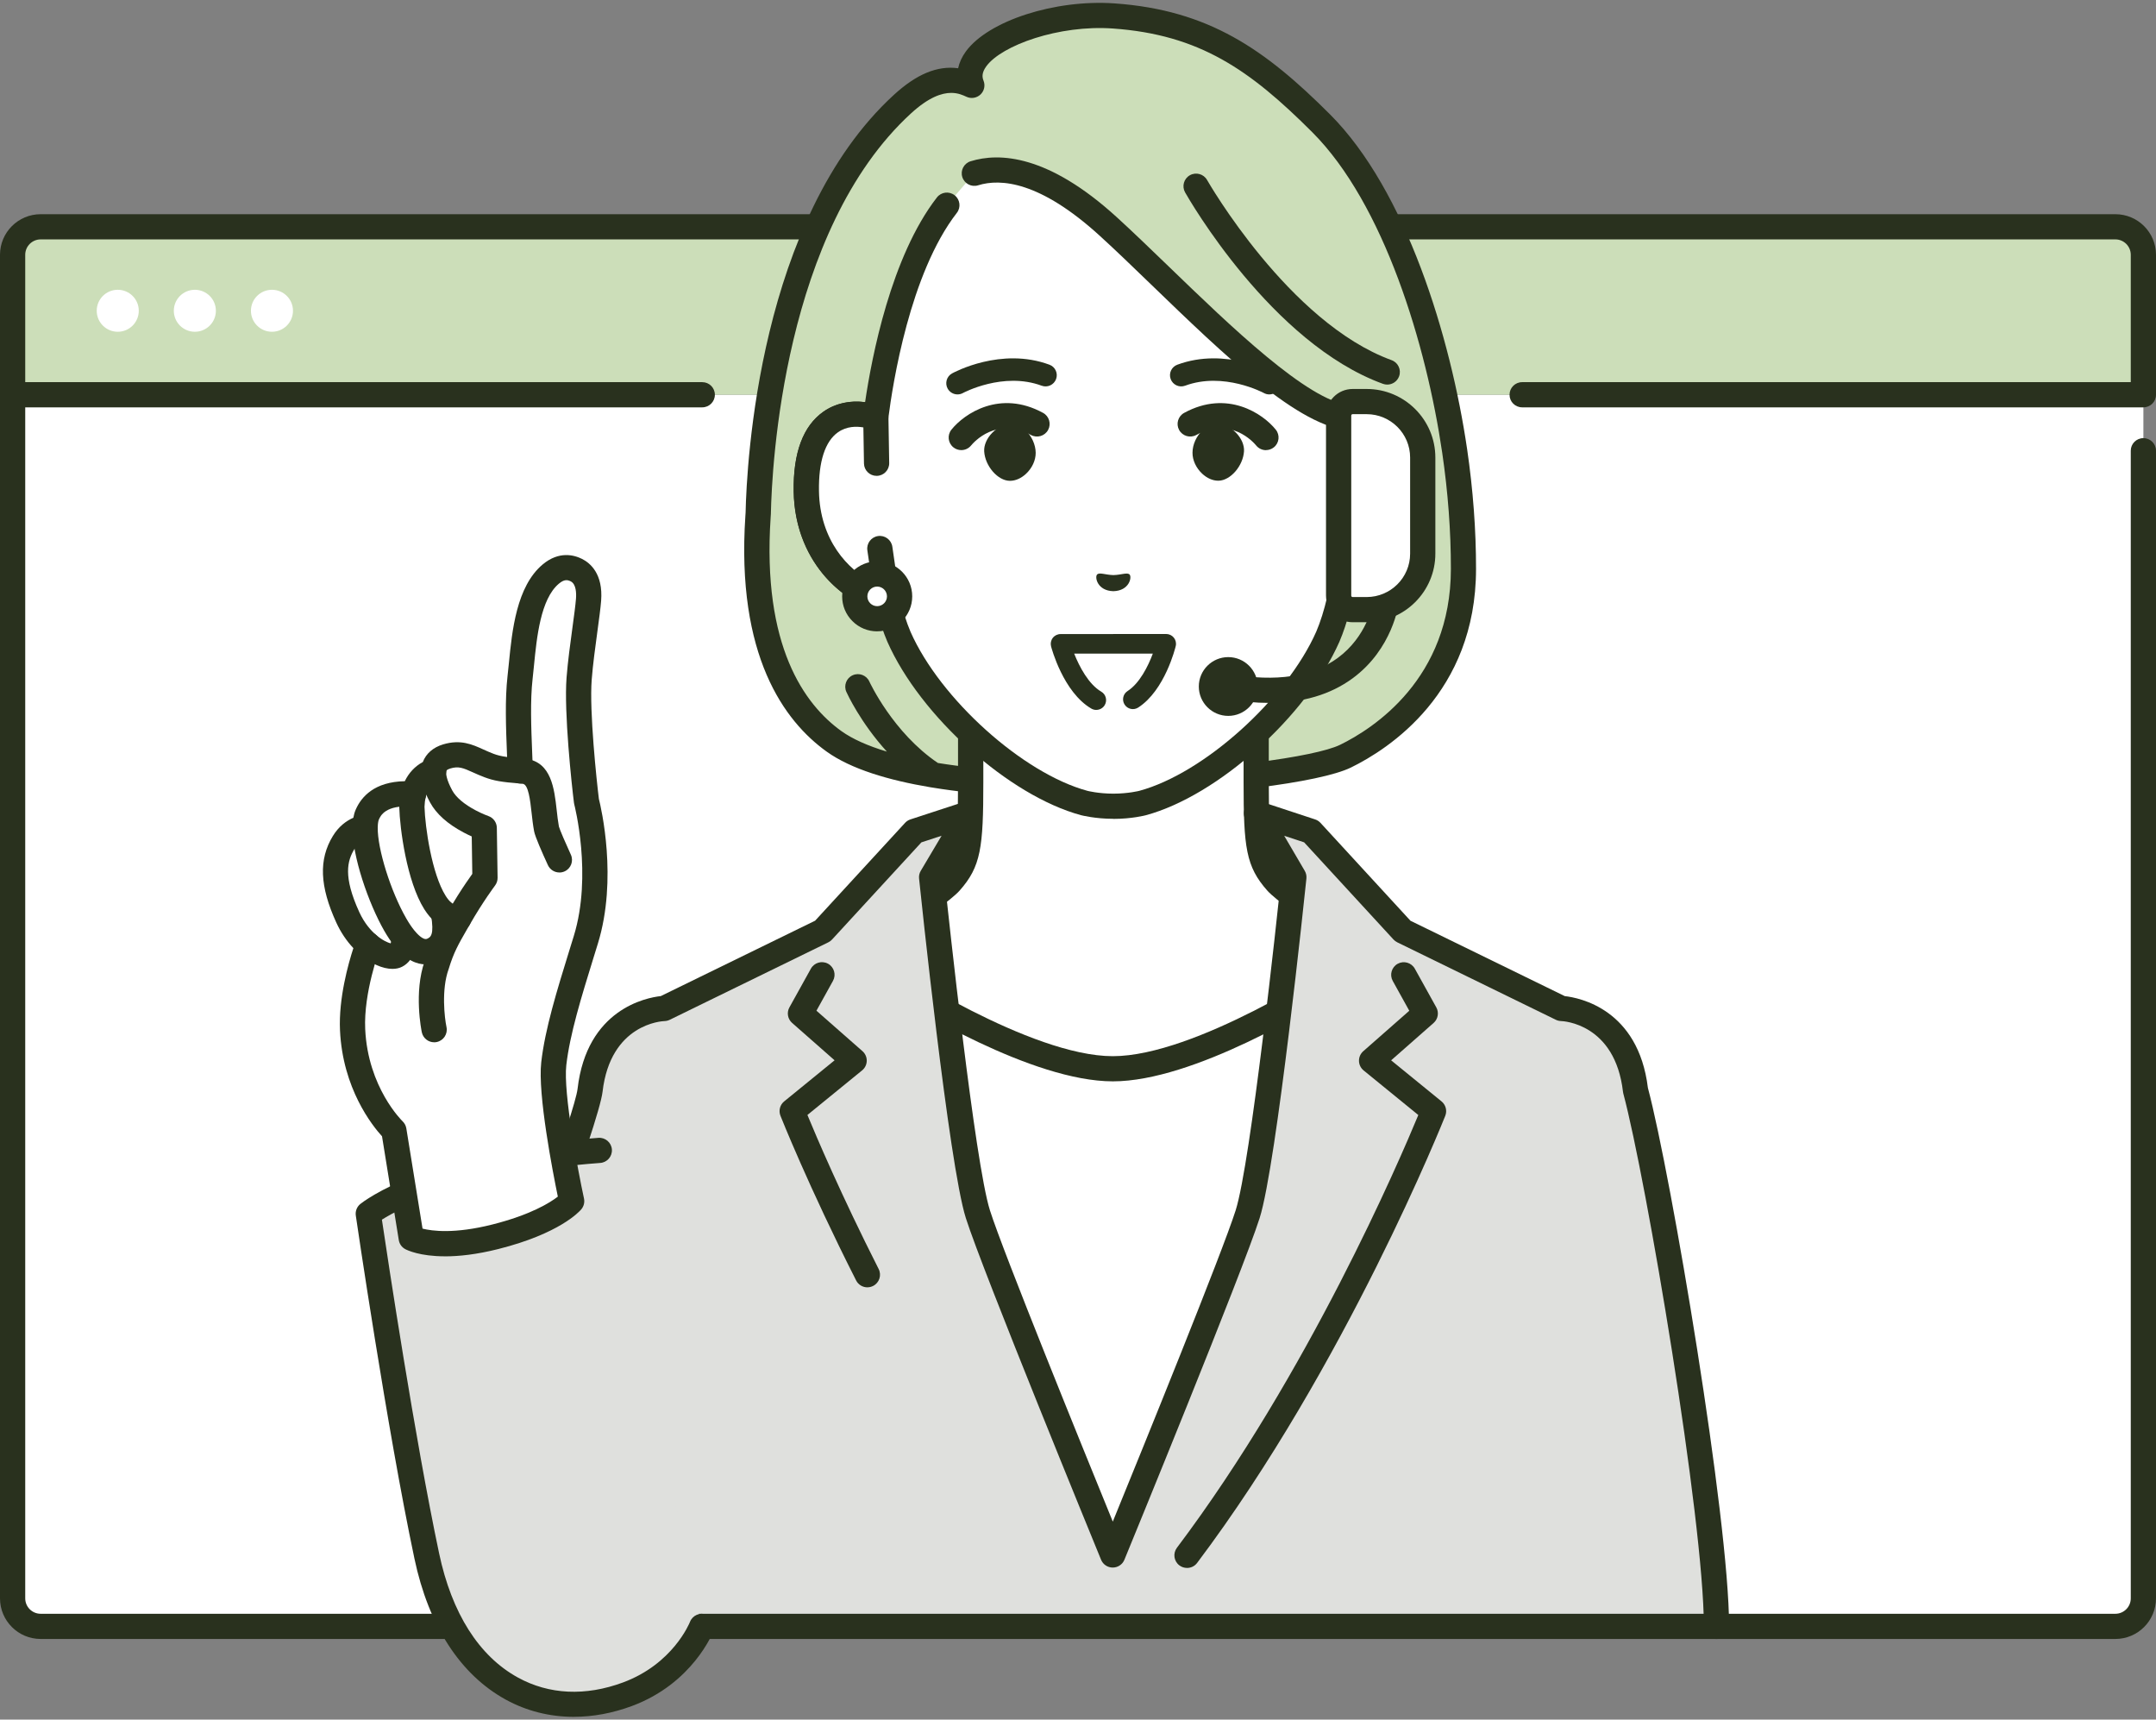
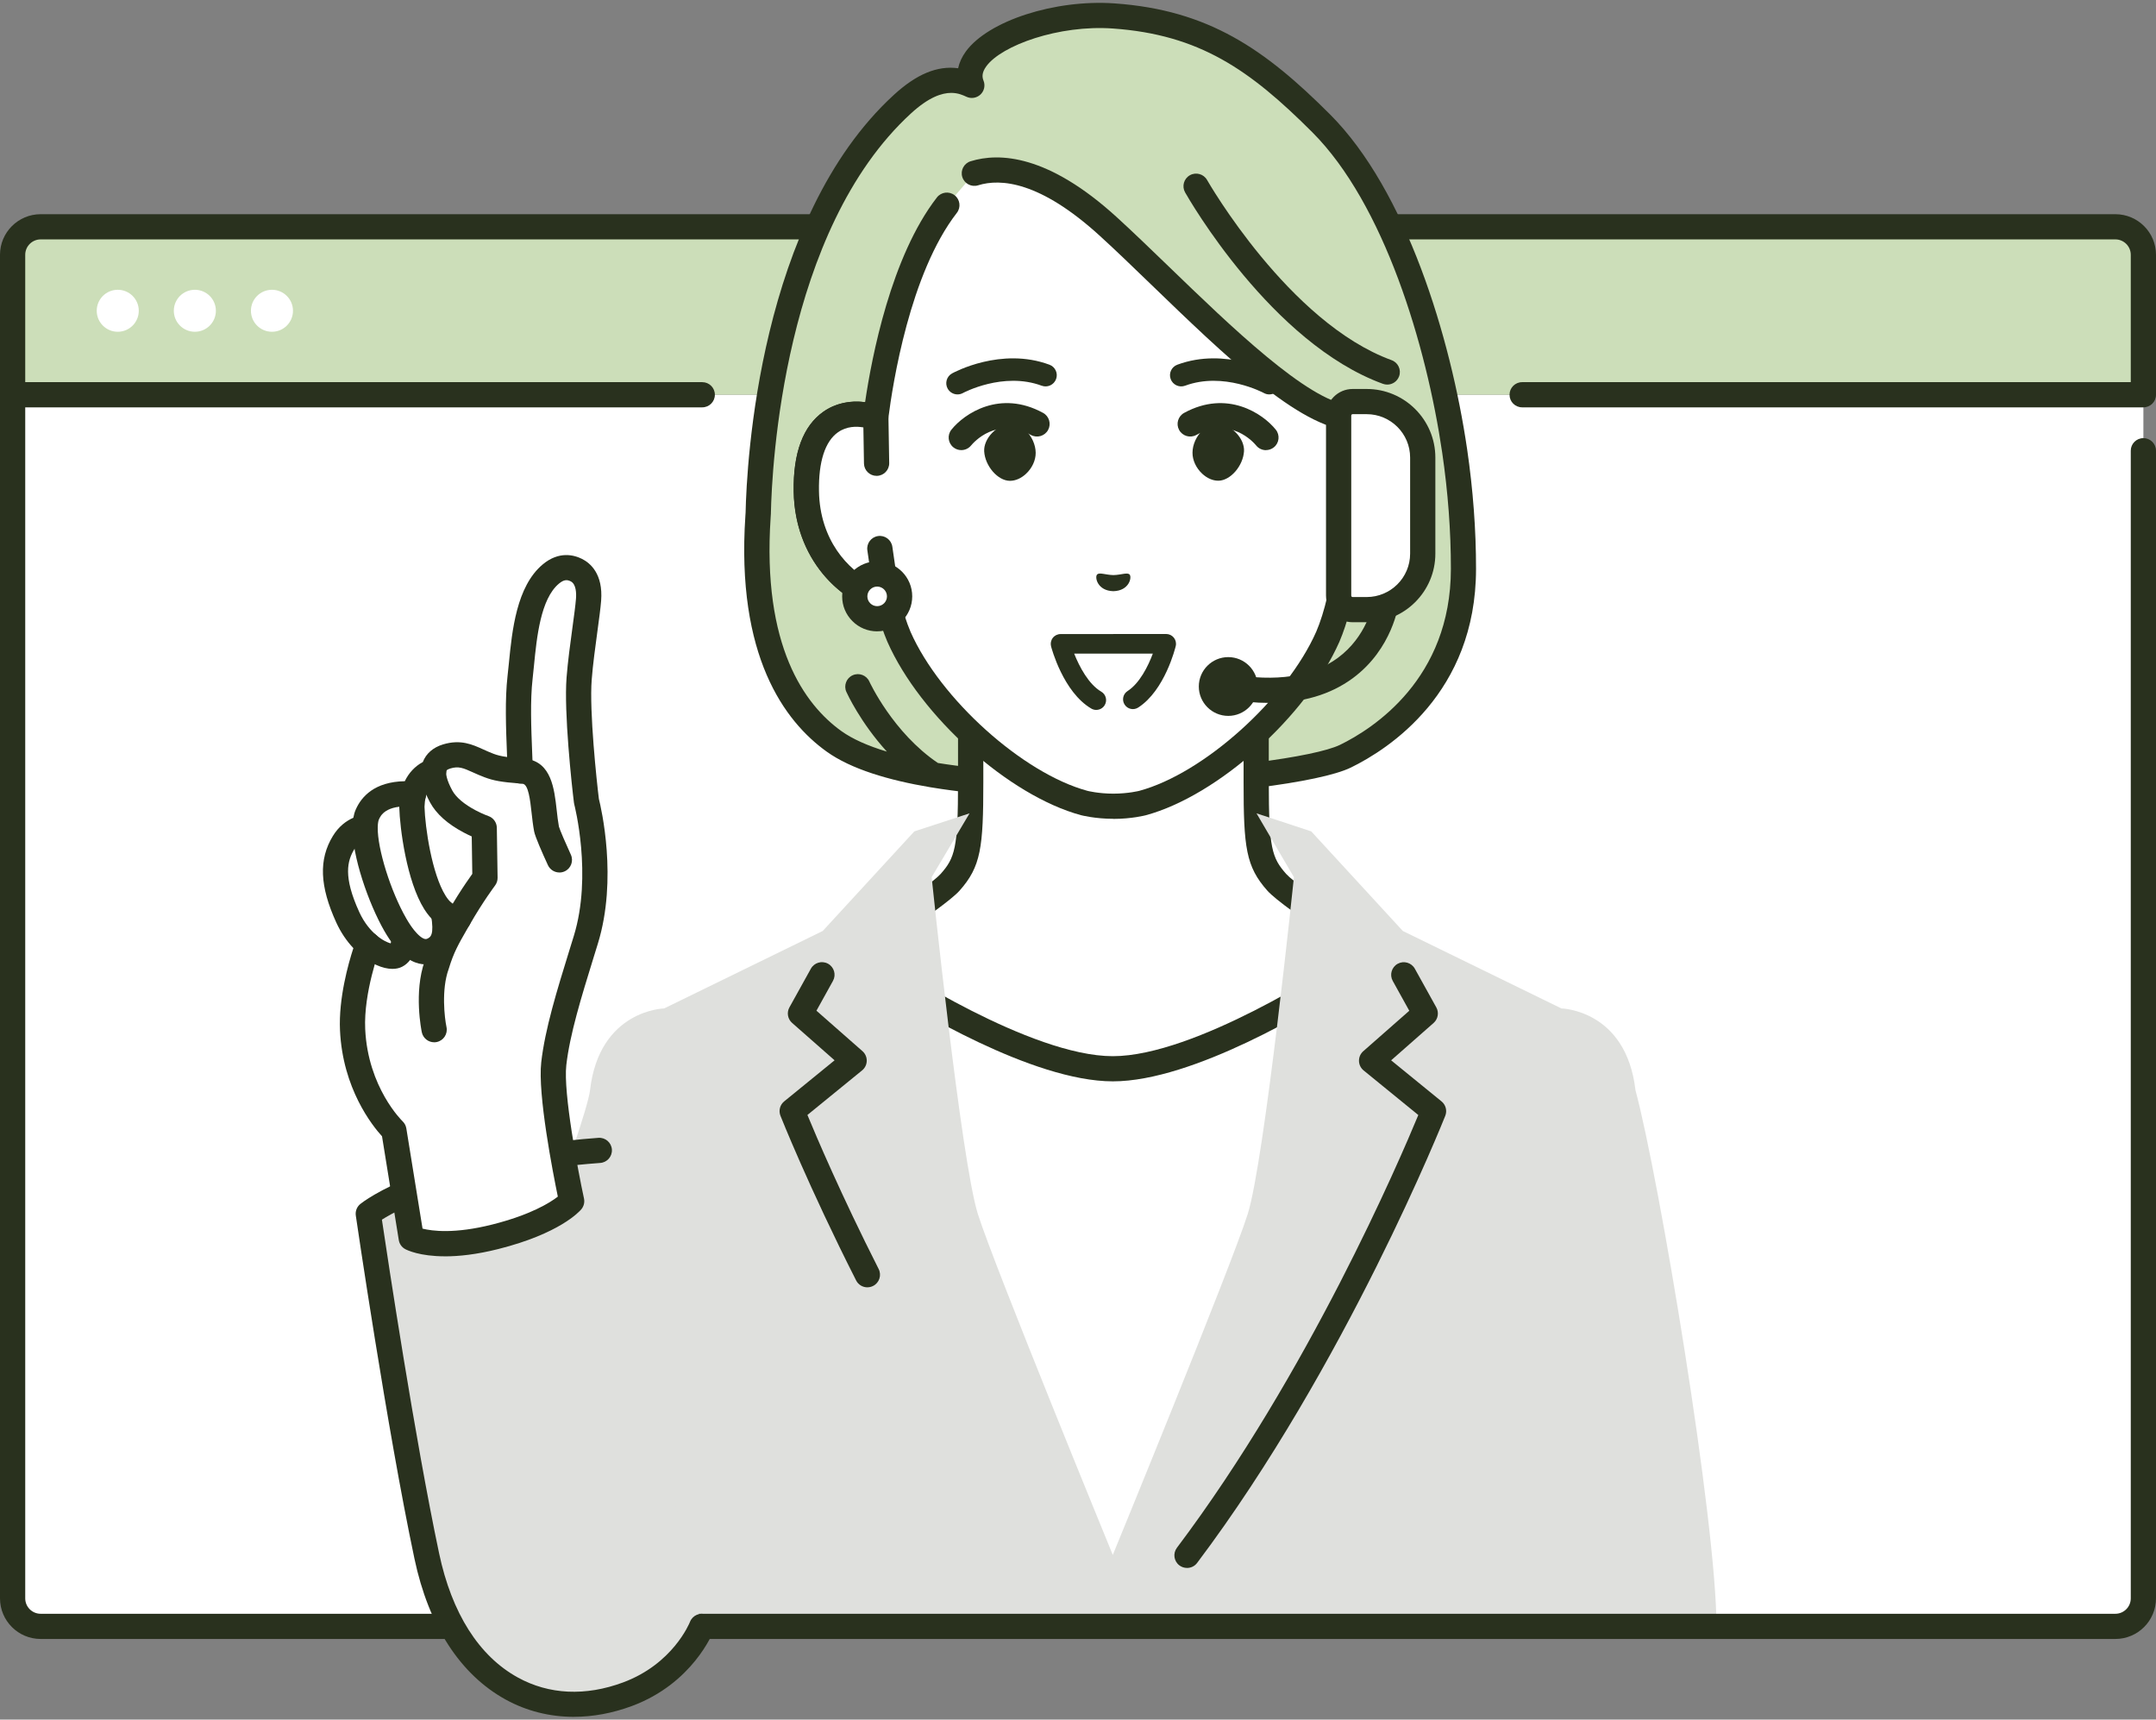
<svg xmlns="http://www.w3.org/2000/svg" width="385" height="307" viewBox="0 0 385 307" fill="none">
  <rect x="0" y="0" width="385" height="307" fill="#808080" stroke="none" />
  <g clip-path="url(#clip0_90_633)">
    <path d="M2.253 70.475H382.747V285.363C382.747 288.121 380.504 290.36 377.741 290.36H7.259C4.496 290.36 2.253 288.121 2.253 285.363V70.475Z" fill="white" />
    <path d="M377.741 40.491H7.259C4.496 40.491 2.253 42.73 2.253 45.489V70.475H382.747V45.489C382.747 42.73 380.504 40.491 377.741 40.491Z" fill="#CCDEB9" />
    <path d="M382.747 72.724H271.813C270.566 72.724 269.56 71.72 269.56 70.475C269.56 69.231 270.566 68.227 271.813 68.227H380.494V45.488C380.494 43.974 379.258 42.74 377.741 42.74H7.259C5.742 42.74 4.506 43.974 4.506 45.488V68.227H125.403C126.649 68.227 127.656 69.231 127.656 70.475C127.656 71.72 126.649 72.724 125.403 72.724H2.253C1.006 72.724 0 71.72 0 70.475V45.488C0 41.49 3.254 38.242 7.259 38.242H377.741C381.746 38.242 385 41.49 385 45.488V70.475C385 71.72 383.994 72.724 382.747 72.724Z" fill="#29311E" />
    <path d="M21.027 59.231C23.101 59.231 24.782 57.553 24.782 55.483C24.782 53.413 23.101 51.735 21.027 51.735C18.954 51.735 17.273 53.413 17.273 55.483C17.273 57.553 18.954 59.231 21.027 59.231Z" fill="white" />
    <path d="M34.795 59.231C36.869 59.231 38.55 57.553 38.55 55.483C38.55 53.413 36.869 51.735 34.795 51.735C32.721 51.735 31.04 53.413 31.04 55.483C31.04 57.553 32.721 59.231 34.795 59.231Z" fill="white" />
    <path d="M48.563 59.231C50.637 59.231 52.318 57.553 52.318 55.483C52.318 53.413 50.637 51.735 48.563 51.735C46.49 51.735 44.809 53.413 44.809 55.483C44.809 57.553 46.49 59.231 48.563 59.231Z" fill="white" />
    <path d="M259.758 80.515C256.609 59.016 248.483 34.579 235.907 22.005C224.076 10.176 214.579 3.96 198.874 2.85C186.092 1.946 170.722 8.272 173.531 15.244C170.717 13.934 166.887 13.335 161.15 18.597C139.527 38.422 135.712 77.191 135.406 91.584C135.186 95.457 132.673 120.689 148.939 132.357C166.562 145.001 230.595 139.734 240.262 135.011C248.588 130.943 261.32 121.063 261.335 101.584C261.335 94.822 260.814 87.686 259.768 80.52L259.758 80.515Z" fill="#CCDEB9" />
    <path d="M261.986 80.19C259.057 60.2 251.087 34.004 237.499 20.416C225.849 8.767 215.816 1.791 199.029 0.607C188.39 -0.143 176.48 3.705 172.474 9.187C171.774 10.146 171.313 11.156 171.093 12.185C167.373 11.681 163.653 13.24 159.618 16.938C135.506 39.041 133.334 82.829 133.143 91.494C133.133 91.664 133.118 91.869 133.103 92.109C131.436 117.086 140.072 128.775 147.612 134.182C151.978 137.315 158.707 139.299 166.096 140.543C166.211 140.573 166.326 140.588 166.442 140.598C175.518 142.093 185.556 142.477 193.437 142.477C194.909 142.477 196.31 142.462 197.612 142.442C216.517 142.123 235.682 139.744 241.244 137.025C247.952 133.747 263.563 123.727 263.578 101.579C263.583 94.632 263.047 87.431 261.986 80.185V80.19ZM239.266 132.987C234.911 135.116 217.102 137.615 197.542 137.945C185.842 138.14 175.629 137.535 167.483 136.216C159.463 130.813 155.282 121.768 155.242 121.678C154.731 120.544 153.395 120.044 152.263 120.554C151.127 121.064 150.626 122.398 151.137 123.527C151.272 123.832 153.66 129.019 158.371 134.187C154.957 133.157 152.218 131.933 150.256 130.529C143.642 125.786 136.082 115.322 137.614 92.409C137.634 92.129 137.649 91.894 137.659 91.709C137.659 91.684 137.659 91.659 137.659 91.629C137.834 83.378 139.877 41.15 162.677 20.246C165.841 17.348 168.174 16.583 169.856 16.583C171.093 16.583 171.979 16.998 172.585 17.278C173.421 17.668 174.412 17.508 175.088 16.873C175.759 16.238 175.974 15.259 175.629 14.399C175.403 13.835 175.253 13.03 176.129 11.831C178.863 8.088 189.106 4.405 198.724 5.089C214.184 6.184 223.16 12.435 234.325 23.595C247.136 36.403 254.716 61.565 257.54 80.84C258.571 87.871 259.092 94.847 259.087 101.579C259.072 121.198 245.229 130.079 239.276 132.987H239.266Z" fill="#29311E" />
    <path d="M227.992 157.529C224.783 153.926 224.307 151.323 224.307 139.644V116.576L198.819 131.568L173.331 116.576V139.644C173.331 151.323 172.85 153.921 169.646 157.529C166.437 161.132 141.079 177.044 141.079 177.044L178.077 214.44H219.566L256.564 177.044C256.564 177.044 231.201 161.132 227.997 157.529H227.992Z" fill="white" />
    <path d="M178.072 216.693C177.491 216.693 176.91 216.468 176.47 216.024L139.472 178.628C138.991 178.143 138.756 177.469 138.836 176.789C138.916 176.11 139.296 175.505 139.877 175.145C149.58 169.058 165.781 158.489 167.959 156.04C170.527 153.157 171.078 151.427 171.078 139.649V116.581C171.078 115.776 171.513 115.026 172.214 114.627C172.915 114.227 173.781 114.232 174.477 114.642L198.824 128.964L223.17 114.642C223.866 114.232 224.732 114.227 225.433 114.627C226.134 115.026 226.57 115.771 226.57 116.581V139.649C226.57 151.422 227.12 153.152 229.689 156.04C231.872 158.489 248.073 169.058 257.77 175.145C258.346 175.51 258.731 176.115 258.812 176.789C258.892 177.469 258.656 178.143 258.176 178.628L221.178 216.024C220.302 216.908 218.875 216.918 217.994 216.044C217.107 215.169 217.097 213.745 217.973 212.865L253.009 177.454C246.365 173.246 229.163 162.207 226.324 159.023C222.484 154.711 222.069 151.288 222.069 139.649V120.514L199.975 133.507C199.269 133.922 198.393 133.922 197.687 133.507L175.593 120.514V139.649C175.593 151.293 175.178 154.716 171.338 159.023C168.504 162.207 151.297 173.246 144.653 177.454L179.689 212.865C180.565 213.75 180.555 215.174 179.669 216.044C179.228 216.478 178.657 216.693 178.087 216.693H178.072Z" fill="#29311E" />
    <path d="M241.243 74.588C230.8 74.108 211.044 52.39 197.887 40.406C186.397 29.936 178.512 29.521 173.991 30.926L169.09 36.628C159.748 48.672 156.814 71.13 156.393 74.473V74.588C151.697 72.814 143.762 73.968 143.987 87.701C144.182 99.865 153.024 106.381 158.436 107.056C158.977 109.38 159.662 111.649 160.529 113.673C166.136 126.371 181.356 140.044 193.612 143.362C193.612 143.362 195.799 143.937 198.823 143.937C201.847 143.937 204.035 143.362 204.035 143.362C216.291 140.044 231.511 126.371 237.118 113.673C237.984 111.649 238.67 109.38 239.211 107.056C244.623 106.381 253.464 99.865 253.66 87.701C253.885 73.968 245.95 72.814 241.253 74.588H241.243Z" fill="white" />
    <path d="M198.819 146.185C195.544 146.185 193.136 145.561 193.031 145.536C180.159 142.053 164.334 127.875 158.461 114.577C157.755 112.928 157.129 111.054 156.589 108.98C150.205 107.291 141.93 100.035 141.729 87.736C141.619 80.835 143.407 76.042 147.046 73.489C149.144 72.014 151.797 71.435 154.481 71.799C155.668 63.744 159.112 45.813 167.303 35.254C168.064 34.269 169.48 34.094 170.462 34.854C171.448 35.613 171.628 37.028 170.862 38.007C162.476 48.816 159.402 68.586 158.636 74.618C158.626 75.347 158.266 76.027 157.665 76.442C157.054 76.862 156.278 76.957 155.587 76.697C154.781 76.392 151.978 75.527 149.63 77.172C147.322 78.791 146.145 82.419 146.23 87.666C146.41 98.715 154.446 104.292 158.706 104.827C159.643 104.942 160.409 105.632 160.624 106.551C161.18 108.94 161.846 111.039 162.592 112.793C167.888 124.792 182.663 138.075 194.193 141.193C194.193 141.193 196.155 141.693 198.814 141.693C201.472 141.693 203.435 141.193 203.455 141.188C214.965 138.075 229.734 124.792 235.046 112.768C235.787 111.039 236.447 108.94 237.003 106.551C237.218 105.632 237.979 104.947 238.921 104.827C243.181 104.297 251.217 98.72 251.397 87.666C251.482 82.419 250.305 78.791 247.997 77.172C245.654 75.527 242.846 76.392 242.04 76.697C241.754 76.807 241.444 76.857 241.139 76.842C232.092 76.427 218.609 63.404 205.572 50.81C202.283 47.632 199.174 44.629 196.365 42.075C185.722 32.375 178.682 31.83 174.657 33.085C173.471 33.454 172.209 32.79 171.839 31.605C171.468 30.421 172.134 29.157 173.32 28.792C178.472 27.193 187.178 27.617 199.404 38.757C202.258 41.36 205.392 44.384 208.706 47.582C219.771 58.272 233.494 71.525 240.938 72.324C244.338 71.2 247.912 71.624 250.586 73.504C254.226 76.057 256.013 80.85 255.903 87.751C255.702 100.05 247.427 107.306 241.043 108.995C240.503 111.069 239.877 112.938 239.181 114.567C233.298 127.89 217.473 142.063 204.616 145.546C204.501 145.576 202.093 146.2 198.819 146.2V146.185Z" fill="#29311E" />
    <path d="M156.528 82.713L156.393 74.593C151.697 72.819 143.762 73.973 143.987 87.706C144.182 99.87 153.024 106.386 158.436 107.061L157.109 97.93L156.528 82.718V82.713Z" fill="white" />
    <path d="M158.436 109.305C158.341 109.305 158.251 109.3 158.156 109.29C151.662 108.48 141.95 101.074 141.734 87.741C141.624 80.84 143.411 76.047 147.051 73.493C149.86 71.524 153.65 71.15 157.194 72.489C158.055 72.814 158.636 73.633 158.651 74.553L158.786 82.674C158.806 83.913 157.815 84.937 156.574 84.957C156.559 84.957 156.549 84.957 156.534 84.957C155.307 84.957 154.301 83.973 154.281 82.749L154.175 76.307C152.934 76.092 151.192 76.087 149.645 77.171C147.337 78.791 146.16 82.419 146.245 87.666C146.385 96.436 151.477 101.759 155.697 103.848L154.886 98.251C154.706 97.021 155.562 95.882 156.794 95.702C158.025 95.522 159.167 96.376 159.347 97.606L160.674 106.736C160.774 107.431 160.544 108.13 160.053 108.635C159.628 109.07 159.047 109.31 158.446 109.31L158.436 109.305Z" fill="#29311E" />
    <path d="M241.244 74.588L241.109 82.709L240.528 97.921L239.201 107.051C244.613 106.376 253.455 99.86 253.65 87.696C253.875 73.963 245.94 72.809 241.244 74.583V74.588Z" fill="white" />
    <path d="M239.201 109.305C238.6 109.305 238.02 109.065 237.594 108.63C237.103 108.13 236.873 107.426 236.973 106.731L238.3 97.601C238.48 96.371 239.617 95.522 240.853 95.697C242.085 95.877 242.936 97.016 242.761 98.246L241.95 103.843C246.175 101.754 251.262 96.431 251.402 87.661C251.487 82.414 250.311 78.786 248.003 77.167C246.461 76.082 244.713 76.087 243.472 76.302L243.367 82.744C243.346 83.983 242.34 84.972 241.079 84.953C239.837 84.933 238.841 83.908 238.866 82.669L239.001 74.548C239.016 73.628 239.592 72.809 240.458 72.484C244.002 71.145 247.792 71.519 250.601 73.489C254.241 76.042 256.028 80.835 255.918 87.736C255.703 101.069 245.99 108.475 239.496 109.285C239.401 109.295 239.311 109.3 239.216 109.3L239.201 109.305Z" fill="#29311E" />
    <path d="M247.722 68.661C247.467 68.661 247.206 68.616 246.951 68.526C227.045 61.28 212.246 35.448 211.625 34.349C211.014 33.269 211.395 31.895 212.481 31.285C213.563 30.676 214.94 31.056 215.55 32.135C215.695 32.39 230.159 57.622 248.493 64.298C249.665 64.723 250.265 66.012 249.84 67.182C249.504 68.096 248.643 68.661 247.722 68.661Z" fill="#29311E" />
    <path d="M160.644 106.476C160.644 108.685 158.847 110.474 156.634 110.469C154.421 110.469 152.629 108.675 152.634 106.466C152.634 104.257 154.431 102.468 156.644 102.473C158.857 102.478 160.649 104.267 160.644 106.476Z" fill="white" />
    <path d="M156.639 112.718C154.967 112.718 153.395 112.068 152.213 110.884C151.032 109.704 150.381 108.135 150.386 106.466C150.386 104.797 151.037 103.228 152.223 102.048C153.405 100.869 154.977 100.219 156.644 100.219C160.093 100.219 162.902 103.028 162.897 106.471C162.897 109.914 160.088 112.713 156.639 112.713V112.718ZM156.639 104.722C156.173 104.722 155.733 104.902 155.402 105.232C155.072 105.561 154.887 106.001 154.887 106.466C154.887 106.936 155.067 107.37 155.397 107.705C155.728 108.035 156.168 108.22 156.634 108.22C157.6 108.22 158.386 107.435 158.386 106.471C158.386 105.506 157.6 104.722 156.634 104.722H156.639Z" fill="#29311E" />
    <path d="M201.732 102.593C201.332 102.129 200.245 102.643 198.813 102.673C197.387 102.638 196.3 102.124 195.895 102.588C195.479 103.068 195.96 105.472 198.808 105.547C201.657 105.477 202.143 103.073 201.727 102.593H201.732Z" fill="#29311E" />
    <path d="M195.765 126.745C195.464 126.745 195.159 126.67 194.879 126.506C189.867 123.572 187.774 115.726 187.689 115.391C187.554 114.867 187.669 114.312 188 113.882C188.33 113.452 188.841 113.202 189.386 113.202L208.246 113.188C208.782 113.188 209.287 113.432 209.623 113.852C209.953 114.272 210.078 114.822 209.953 115.341C209.878 115.661 208.011 123.257 203.249 126.321C202.433 126.845 201.352 126.61 200.826 125.796C200.301 124.986 200.536 123.902 201.347 123.377C203.495 121.998 205.017 118.954 205.863 116.686L191.82 116.696C192.746 119.034 194.398 122.163 196.651 123.482C197.487 123.972 197.767 125.041 197.277 125.876C196.951 126.431 196.366 126.74 195.765 126.74V126.745Z" fill="#29311E" />
    <path d="M170.983 70.415C170.277 70.415 169.591 70.04 169.225 69.381C168.695 68.416 169.04 67.202 170.006 66.667C170.362 66.472 178.778 61.914 187.404 65.113C188.44 65.498 188.971 66.647 188.585 67.681C188.2 68.716 187.048 69.246 186.012 68.861C179.138 66.312 172.019 70.13 171.949 70.17C171.643 70.335 171.313 70.415 170.988 70.415H170.983Z" fill="#29311E" />
    <path d="M220.712 77.252C219.751 76.272 218.545 75.698 217.398 75.677C216.507 75.657 215.576 76.057 214.775 76.792C213.658 77.816 212.952 79.361 212.947 80.82C212.937 82.154 213.588 83.558 214.685 84.578C215.541 85.372 216.542 85.812 217.508 85.822C217.543 85.822 217.573 85.822 217.608 85.822C219.736 85.777 221.979 83.178 222.144 80.57C222.214 79.475 221.679 78.236 220.712 77.252Z" fill="#29311E" />
    <path d="M226.069 80.37C225.408 80.37 224.753 80.08 224.307 79.525C223.866 78.99 219.766 74.308 213.618 77.661C212.527 78.256 211.16 77.856 210.559 76.767C209.963 75.677 210.364 74.313 211.455 73.713C219.14 69.52 225.524 73.843 227.822 76.712C228.598 77.681 228.442 79.096 227.466 79.87C227.051 80.2 226.555 80.36 226.059 80.36L226.069 80.37Z" fill="#29311E" />
    <path d="M226.654 70.415C226.324 70.415 225.994 70.335 225.688 70.165C225.623 70.13 218.499 66.312 211.625 68.861C210.589 69.246 209.437 68.716 209.052 67.681C208.666 66.647 209.197 65.498 210.233 65.113C218.859 61.914 227.275 66.472 227.631 66.667C228.597 67.202 228.947 68.416 228.412 69.386C228.046 70.045 227.36 70.415 226.659 70.415H226.654Z" fill="#29311E" />
    <path d="M171.653 80.36C171.157 80.36 170.657 80.195 170.241 79.86C169.28 79.081 169.12 77.681 169.896 76.712C172.194 73.838 178.577 69.516 186.262 73.713C187.353 74.308 187.754 75.677 187.158 76.767C186.562 77.856 185.191 78.256 184.099 77.661C177.956 74.308 173.851 78.991 173.405 79.535C172.96 80.08 172.309 80.36 171.653 80.36Z" fill="#29311E" />
    <path d="M177.17 77.282C178.131 76.302 179.338 75.727 180.484 75.702C181.376 75.682 182.307 76.077 183.108 76.812C184.229 77.836 184.93 79.38 184.945 80.835C184.955 82.169 184.309 83.573 183.213 84.593C182.357 85.387 181.361 85.832 180.389 85.842C180.354 85.842 180.324 85.842 180.289 85.842C178.161 85.802 175.914 83.204 175.748 80.595C175.678 79.5 176.214 78.261 177.175 77.277L177.17 77.282Z" fill="#29311E" />
    <path d="M141.729 181.767L157.88 174.076C157.88 174.076 183.118 190.812 198.724 190.812C214.329 190.812 239.567 174.076 239.567 174.076L255.718 181.767C255.718 181.767 238.781 284.988 198.724 284.988C158.666 284.988 141.729 181.767 141.729 181.767Z" fill="white" />
    <path d="M198.719 287.237C181.051 287.237 165.696 269.371 153.079 234.134C143.878 208.433 139.547 182.391 139.502 182.132C139.342 181.142 139.852 180.168 140.753 179.738L156.904 172.047C157.62 171.707 158.461 171.767 159.122 172.202C159.368 172.367 183.975 188.563 198.719 188.563C213.463 188.563 238.065 172.367 238.315 172.202C238.976 171.767 239.817 171.702 240.533 172.047L256.684 179.738C257.59 180.168 258.101 181.142 257.936 182.132C257.891 182.391 253.56 208.438 244.358 234.134C231.742 269.371 216.387 287.237 198.719 287.237ZM144.243 183.061C145.344 189.153 149.595 211.046 157.345 232.67C165.531 255.508 179.354 282.734 198.724 282.734C218.094 282.734 231.917 255.508 240.102 232.67C247.853 211.046 252.103 189.148 253.204 183.061L239.737 176.644C234.64 179.898 213.142 193.056 198.729 193.056C184.315 193.056 162.817 179.898 157.72 176.644L144.253 183.061H144.243Z" fill="#29311E" />
    <path d="M278.822 180.038L250.505 166.21L234.149 148.429L224.376 145.206L231.06 156.605C231.06 156.605 225.803 207.299 222.799 216.769C219.796 226.239 198.713 277.602 198.713 277.602C198.713 277.602 177.631 226.239 174.627 216.769C171.623 207.299 166.366 156.605 166.366 156.605L173.135 145.206L163.272 148.429L146.916 166.21L118.599 180.038C118.599 180.038 107.029 180.263 105.362 194.64C104.681 200.502 87.749 245.199 87.749 245.199L102.508 290.36H306.513C306.513 271.72 296.295 210.417 292.049 194.64C290.382 180.258 278.812 180.038 278.812 180.038H278.822Z" fill="#DFE0DD" />
-     <path d="M102.524 292.609C101.577 292.609 100.691 292.004 100.381 291.055L85.622 245.893C85.461 245.409 85.476 244.879 85.657 244.399C92.425 226.538 102.664 198.473 103.139 194.38C104.791 180.158 115.405 178.119 117.999 177.834L145.554 164.376L161.62 146.905C161.881 146.62 162.211 146.41 162.577 146.29L172.439 143.067C173.33 142.777 174.312 143.067 174.898 143.797C175.483 144.526 175.558 145.546 175.078 146.35L168.689 157.11C169.35 163.386 174.071 207.553 176.775 216.089C179.158 223.605 193.316 258.442 198.713 271.655C204.11 258.442 218.269 223.605 220.652 216.089C223.36 207.553 228.082 163.351 228.742 157.105L222.429 146.34C221.954 145.531 222.034 144.516 222.62 143.792C223.21 143.062 224.187 142.777 225.078 143.072L234.85 146.295C235.216 146.415 235.541 146.625 235.802 146.91L251.867 164.381L279.423 177.839C282.012 178.124 292.55 180.148 294.268 194.22C298.403 209.742 308.766 271.18 308.766 290.365C308.766 291.609 307.76 292.614 306.513 292.614C305.267 292.614 304.261 291.609 304.261 290.365C304.261 271.385 293.937 210.327 289.877 195.23C289.847 195.125 289.827 195.015 289.817 194.905C288.405 182.746 279.148 182.302 278.757 182.292C278.437 182.282 278.112 182.202 277.826 182.062L249.509 168.234C249.259 168.109 249.029 167.939 248.839 167.734L232.878 150.383L229.323 149.214L232.993 155.476C233.233 155.89 233.338 156.365 233.288 156.845C233.073 158.924 227.976 207.878 224.938 217.458C221.939 226.908 201.652 276.367 200.786 278.466C200.441 279.311 199.615 279.86 198.703 279.86C197.792 279.86 196.966 279.311 196.621 278.466C195.76 276.367 175.468 226.908 172.469 217.458C169.43 207.878 164.334 158.924 164.119 156.845C164.068 156.365 164.174 155.88 164.424 155.466L168.139 149.209L164.534 150.388L148.578 167.739C148.388 167.944 148.163 168.114 147.907 168.239L119.591 182.067C119.295 182.212 118.975 182.287 118.644 182.297C118.264 182.312 109.012 182.751 107.6 194.91C106.934 200.632 92.831 238.142 90.137 245.264L104.651 289.675C105.037 290.855 104.391 292.124 103.209 292.509C102.979 292.584 102.744 292.619 102.509 292.619L102.524 292.609Z" fill="#29311E" />
    <path d="M154.891 229.832C154.07 229.832 153.274 229.382 152.878 228.598C144.372 211.826 139.416 199.323 139.366 199.198C139.005 198.288 139.276 197.249 140.037 196.629L149.033 189.298L141.449 182.627C140.653 181.927 140.452 180.773 140.968 179.848L144.803 172.937C145.404 171.852 146.776 171.457 147.867 172.057C148.953 172.657 149.349 174.026 148.748 175.115L145.794 180.443L154.015 187.669C154.511 188.104 154.791 188.738 154.776 189.398C154.766 190.058 154.461 190.682 153.95 191.097L144.182 199.058C145.744 202.841 150.21 213.35 156.904 226.559C157.464 227.668 157.024 229.022 155.912 229.582C155.587 229.747 155.242 229.827 154.896 229.827L154.891 229.832Z" fill="#29311E" />
    <path d="M211.961 279.925C211.49 279.925 211.015 279.781 210.609 279.476C209.613 278.731 209.418 277.322 210.163 276.327C233.604 245.219 249.955 207.079 253.269 199.068L243.502 191.107C242.991 190.687 242.686 190.067 242.676 189.408C242.661 188.748 242.941 188.113 243.437 187.679L251.657 180.453L248.704 175.125C248.103 174.041 248.493 172.672 249.585 172.067C250.671 171.467 252.043 171.857 252.649 172.946L256.484 179.853C256.994 180.777 256.794 181.932 256.003 182.631L248.418 189.303L257.415 196.634C258.176 197.254 258.446 198.288 258.086 199.203C257.91 199.642 240.348 243.754 213.773 279.031C213.333 279.621 212.657 279.93 211.971 279.93L211.961 279.925Z" fill="#29311E" />
    <path d="M226.594 125.491C224.196 125.491 221.643 125.251 218.939 124.772C217.713 124.557 216.897 123.387 217.117 122.163C217.332 120.939 218.499 120.124 219.73 120.344C227.871 121.788 234.309 120.819 238.875 117.47C244.032 113.682 245.153 108.035 245.304 107.156V100.354C245.304 99.11 246.31 98.106 247.556 98.106C248.803 98.106 249.809 99.11 249.809 100.354V107.326C249.809 107.421 249.804 107.516 249.789 107.611C249.749 107.945 248.663 115.871 241.544 121.098C237.558 124.027 232.547 125.496 226.594 125.496V125.491Z" fill="#29311E" />
    <path d="M219.33 125.561C220.989 125.561 222.334 124.219 222.334 122.563C222.334 120.907 220.989 119.564 219.33 119.564C217.671 119.564 216.326 120.907 216.326 122.563C216.326 124.219 217.671 125.561 219.33 125.561Z" fill="#29311E" />
    <path d="M219.33 127.81C216.431 127.81 214.073 125.456 214.073 122.563C214.073 119.669 216.431 117.315 219.33 117.315C222.229 117.315 224.587 119.669 224.587 122.563C224.587 125.456 222.229 127.81 219.33 127.81ZM219.33 121.813C218.915 121.813 218.579 122.148 218.579 122.563C218.579 122.977 218.915 123.312 219.33 123.312C219.746 123.312 220.081 122.977 220.081 122.563C220.081 122.148 219.746 121.813 219.33 121.813Z" fill="#29311E" />
    <path d="M241.544 71.694H244.048C249.575 71.694 254.061 76.172 254.061 81.689V98.845C254.061 104.362 249.575 108.84 244.048 108.84H241.544C240.162 108.84 239.041 107.72 239.041 106.341V74.193C239.041 72.814 240.162 71.694 241.544 71.694Z" fill="white" />
    <path d="M244.048 111.089H241.544C238.921 111.089 236.788 108.96 236.788 106.341V74.193C236.788 71.574 238.921 69.445 241.544 69.445H244.048C250.811 69.445 256.313 74.937 256.313 81.689V98.845C256.313 105.596 250.811 111.089 244.048 111.089ZM241.544 73.943C241.404 73.943 241.294 74.053 241.294 74.193V106.341C241.294 106.481 241.404 106.591 241.544 106.591H244.048C248.328 106.591 251.808 103.118 251.808 98.845V81.689C251.808 77.416 248.328 73.943 244.048 73.943H241.544Z" fill="#29311E" />
    <path d="M377.741 292.609H7.259C3.254 292.609 0 289.36 0 285.363V70.475C0 69.231 1.006 68.226 2.253 68.226C3.5 68.226 4.506 69.231 4.506 70.475V285.363C4.506 286.877 5.742 288.111 7.259 288.111H377.741C379.258 288.111 380.494 286.877 380.494 285.363V80.47C380.494 79.225 381.5 78.221 382.747 78.221C383.994 78.221 385 79.225 385 80.47V285.363C385 289.36 381.746 292.609 377.741 292.609Z" fill="#29311E" />
    <path d="M65.771 216.694C65.771 216.694 71.258 254.379 76.219 277.817C80.9 299.95 96.34 308.306 112.051 302.484C122.064 298.771 125.323 290.365 125.323 290.365L107.024 205.39C77.035 207.608 65.766 216.699 65.766 216.699L65.771 216.694Z" fill="#DFE0DD" />
    <path d="M102.488 306.512C98.182 306.512 94.037 305.482 90.307 303.433C82.187 298.966 76.549 290.27 74.011 278.282C69.095 255.044 63.592 217.398 63.537 217.019C63.422 216.234 63.733 215.444 64.348 214.945C64.829 214.555 76.514 205.39 106.854 203.141C108.095 203.051 109.177 203.98 109.267 205.215C109.357 206.454 108.426 207.533 107.189 207.623C83.288 209.393 71.538 215.644 68.198 217.748C69.24 224.754 74.066 256.768 78.417 277.347C80.675 288.016 85.536 295.677 92.475 299.49C98.047 302.554 104.546 302.859 111.259 300.37C120.131 297.082 123.1 289.845 123.22 289.536C123.68 288.386 124.982 287.817 126.139 288.266C127.295 288.721 127.866 290.015 127.42 291.17C127.27 291.55 123.665 300.565 112.831 304.583C109.367 305.867 105.872 306.507 102.483 306.507L102.488 306.512Z" fill="#29311E" />
    <path d="M73.441 221.031L70.337 201.816C70.337 201.816 63.503 195.31 62.972 183.841C62.642 176.759 65.71 168.644 65.71 168.644C64.394 167.519 63.092 165.92 62.121 163.796C59.417 157.899 59.242 153.926 61.37 150.423C62.476 148.614 63.998 147.919 65.205 147.67C65.22 146.765 65.345 146.005 65.595 145.431C66.687 142.937 69.25 141.423 73.846 141.758C74.412 139.524 75.744 138.225 77.436 137.635C77.546 136.405 78.277 135.491 79.789 135.041C82.838 134.137 84.415 135.586 87.334 136.67C88.73 137.19 89.942 137.4 92.901 137.63C92.706 131.863 92.31 125.836 92.871 120.939C93.522 115.301 93.782 106.316 98.353 102.488C99.079 101.878 100.726 100.689 102.919 101.779C104.531 102.583 105.307 104.432 105.102 107.076C104.871 110.009 103.81 116.181 103.42 121.148C102.939 127.29 104.421 140.638 104.726 143.037C104.726 143.037 108.186 156.15 104.621 167.754C102.108 175.93 99.615 183.511 98.889 189.897C98.163 196.284 102.083 214.435 102.083 214.435C102.083 214.435 98.969 218.143 88.445 220.791C77.921 223.44 73.431 221.021 73.431 221.021L73.441 221.031Z" fill="white" />
    <path d="M79.468 224.295C74.947 224.295 72.714 223.195 72.364 223.01C71.748 222.68 71.323 222.081 71.212 221.391L68.218 202.866C66.461 200.937 61.194 194.34 60.714 183.946C60.448 178.224 62.211 172.007 63.102 169.273C61.88 167.979 60.844 166.435 60.063 164.731C57.079 158.219 56.889 153.447 59.437 149.259C60.493 147.525 61.845 146.545 63.097 145.996C63.192 145.451 63.337 144.966 63.527 144.531C64.544 142.213 66.892 139.569 72.284 139.469C73.005 137.975 74.101 136.805 75.508 136.041C76.079 134.542 77.35 133.427 79.143 132.892C82.257 131.968 84.329 132.902 86.332 133.812C86.898 134.067 87.483 134.332 88.119 134.572C88.795 134.821 89.416 134.996 90.552 135.151C90.547 135.011 90.542 134.871 90.537 134.731C90.347 129.909 90.152 124.917 90.632 120.694C90.718 119.974 90.793 119.2 90.873 118.39C91.444 112.613 92.225 104.697 96.906 100.774C99.829 98.32 102.558 99.095 103.925 99.78C105.367 100.499 107.725 102.428 107.344 107.266C107.239 108.605 106.979 110.499 106.683 112.693C106.308 115.462 105.877 118.595 105.662 121.338C105.221 126.966 106.553 139.509 106.944 142.632C107.349 144.241 110.318 156.9 106.773 168.429L105.992 170.958C103.815 177.999 101.757 184.65 101.126 190.162C100.565 195.1 103.214 209.028 104.285 213.975C104.43 214.655 104.255 215.359 103.81 215.894C103.444 216.329 99.91 220.242 88.995 222.99C85.09 223.975 81.931 224.3 79.463 224.3L79.468 224.295ZM75.448 219.347C77.155 219.782 81.155 220.317 87.899 218.618C94.763 216.889 98.222 214.715 99.614 213.635C98.723 209.307 95.999 195.375 96.65 189.648C97.326 183.711 99.444 176.869 101.687 169.618L102.468 167.095C105.807 156.23 102.583 143.737 102.548 143.612C102.523 143.517 102.503 143.422 102.493 143.322C102.092 140.169 100.691 127.125 101.171 120.974C101.397 118.1 101.832 114.897 102.218 112.073C102.508 109.949 102.758 108.11 102.853 106.901C102.928 105.952 102.903 104.287 101.912 103.788C101.286 103.478 100.721 103.438 99.804 104.202C96.525 106.946 95.849 113.802 95.354 118.815C95.274 119.649 95.193 120.449 95.108 121.189C94.663 125.067 94.853 129.879 95.038 134.537C95.078 135.541 95.118 136.551 95.153 137.55C95.173 138.19 94.923 138.809 94.457 139.249C93.997 139.689 93.366 139.919 92.725 139.869C89.556 139.624 88.169 139.379 86.547 138.774C85.766 138.485 85.08 138.175 84.469 137.9C82.662 137.08 81.871 136.765 80.429 137.195C79.713 137.41 79.693 137.615 79.678 137.835C79.598 138.759 78.957 139.514 78.111 139.779C77.025 140.179 76.359 140.983 76.024 142.303C75.758 143.362 74.762 144.077 73.675 143.997C68.819 143.642 67.943 145.661 67.653 146.325C67.598 146.45 67.467 146.84 67.452 147.705C67.432 148.754 66.686 149.654 65.655 149.864C64.639 150.073 63.868 150.633 63.287 151.583C62.015 153.672 61.244 156.48 64.163 162.852C65.099 164.896 66.311 166.195 67.167 166.925C67.743 167.414 68.033 168.159 67.938 168.909C67.918 169.089 67.873 169.263 67.808 169.433C67.778 169.508 64.909 177.199 65.215 183.731C65.7 194.18 71.823 200.122 71.888 200.182C72.244 200.522 72.479 200.967 72.559 201.452L75.453 219.347H75.448Z" fill="#29311E" />
    <path d="M99.89 155.766C99.039 155.766 98.222 155.281 97.842 154.456C96.816 152.228 95.554 149.369 95.379 148.42C95.174 147.33 95.048 146.206 94.928 145.121C94.678 142.872 94.362 140.074 93.366 139.939C93.136 139.909 92.926 139.884 92.725 139.869C91.484 139.769 90.563 138.685 90.663 137.445C90.763 136.206 91.844 135.286 93.091 135.386C93.366 135.406 93.662 135.441 93.972 135.481C98.453 136.081 98.984 140.813 99.409 144.622C99.519 145.616 99.634 146.64 99.805 147.565C99.96 148.135 101.026 150.603 101.937 152.582C102.458 153.712 101.962 155.046 100.831 155.566C100.526 155.706 100.205 155.771 99.89 155.771V155.766Z" fill="#29311E" />
    <path d="M77.525 186.08C76.484 186.08 75.547 185.35 75.322 184.29C75.262 184.001 73.855 177.144 75.848 171.557C76.854 168.239 77.971 166.305 79.377 163.856L79.933 162.892C79.953 162.857 79.973 162.827 79.993 162.792C81.225 160.638 82.381 158.854 83.162 157.709C83.177 157.684 83.192 157.659 83.212 157.634C83.673 156.95 84.064 156.405 84.339 156.015L84.239 149.334C83.818 149.144 83.333 148.914 82.817 148.639C79.938 147.12 77.915 145.316 76.809 143.282C75.573 140.998 75.042 139.084 75.192 137.43C75.307 136.191 76.399 135.281 77.64 135.396C78.877 135.511 79.793 136.6 79.678 137.84C79.648 138.17 79.693 139.159 80.769 141.138C81.425 142.342 82.902 143.597 84.93 144.666C86.181 145.331 87.188 145.681 87.198 145.686C88.094 145.995 88.705 146.83 88.72 147.78L88.855 156.705C88.865 157.205 88.7 157.699 88.399 158.099C88.394 158.109 87.833 158.849 86.997 160.083C86.982 160.108 86.962 160.138 86.947 160.163C86.206 161.253 85.07 163.002 83.858 165.12C83.838 165.155 83.818 165.19 83.793 165.225L83.287 166.105C81.916 168.489 81.01 170.058 80.148 172.916C80.138 172.956 80.123 172.996 80.108 173.031C78.787 176.689 79.387 181.737 79.733 183.371C79.988 184.585 79.207 185.78 77.991 186.035C77.835 186.07 77.68 186.085 77.525 186.085V186.08Z" fill="#29311E" />
    <path d="M70.076 172.977C68.343 172.977 66.216 172.047 64.233 170.343C63.292 169.533 63.182 168.114 63.993 167.17C64.804 166.23 66.226 166.12 67.172 166.93C68.253 167.854 69.225 168.284 69.76 168.424C69.855 168.164 69.935 167.769 69.951 167.389C69.951 167.369 69.951 167.35 69.951 167.33V167.399H74.456C74.456 167.399 74.456 167.474 74.451 167.609C74.411 168.524 74.091 171.427 71.813 172.592C71.307 172.852 70.722 172.977 70.081 172.977H70.076Z" fill="#29311E" />
    <path d="M76.004 172.172C74.466 172.172 72.509 171.457 70.441 168.894C69.835 168.149 69.245 167.269 68.634 166.21C65.825 161.317 62.851 152.822 62.947 147.62C62.967 146.38 64.003 145.381 65.24 145.411C66.486 145.431 67.472 146.455 67.452 147.7C67.382 151.523 69.76 159.124 72.544 163.966C73.025 164.801 73.5 165.51 73.951 166.065C74.416 166.64 75.563 167.934 76.284 167.594C76.865 167.319 77.586 166.98 76.96 163.286C76.749 162.062 77.576 160.903 78.807 160.693C80.029 160.488 81.195 161.307 81.406 162.537C81.796 164.831 82.602 169.598 78.211 171.667C77.661 171.927 76.91 172.167 76.013 172.167L76.004 172.172Z" fill="#29311E" />
    <path d="M81.706 166.26C80.32 166.26 78.938 165.695 77.696 164.611C76.98 163.996 76.329 163.222 75.764 162.322C72.62 157.33 71.398 147.885 71.298 144.097C71.298 144.062 71.298 144.022 71.298 143.987C71.323 142.987 71.443 142.048 71.663 141.193C71.974 139.989 73.2 139.264 74.407 139.574C75.614 139.884 76.339 141.108 76.029 142.313C75.899 142.817 75.824 143.397 75.804 144.037C75.909 147.685 77.115 156.015 79.579 159.933C79.904 160.453 80.275 160.893 80.65 161.218C81.07 161.583 81.461 161.777 81.741 161.762C81.791 161.762 81.841 161.762 81.887 161.762C83.133 161.762 84.139 162.767 84.139 164.011C84.139 165.256 83.188 166.205 81.992 166.26C81.892 166.265 81.796 166.27 81.696 166.27L81.706 166.26Z" fill="#29311E" />
  </g>
  <defs>
    <clipPath id="clip0_90_633">
      <rect width="385" height="306" fill="white" transform="translate(0 0.512)" />
    </clipPath>
  </defs>
</svg>